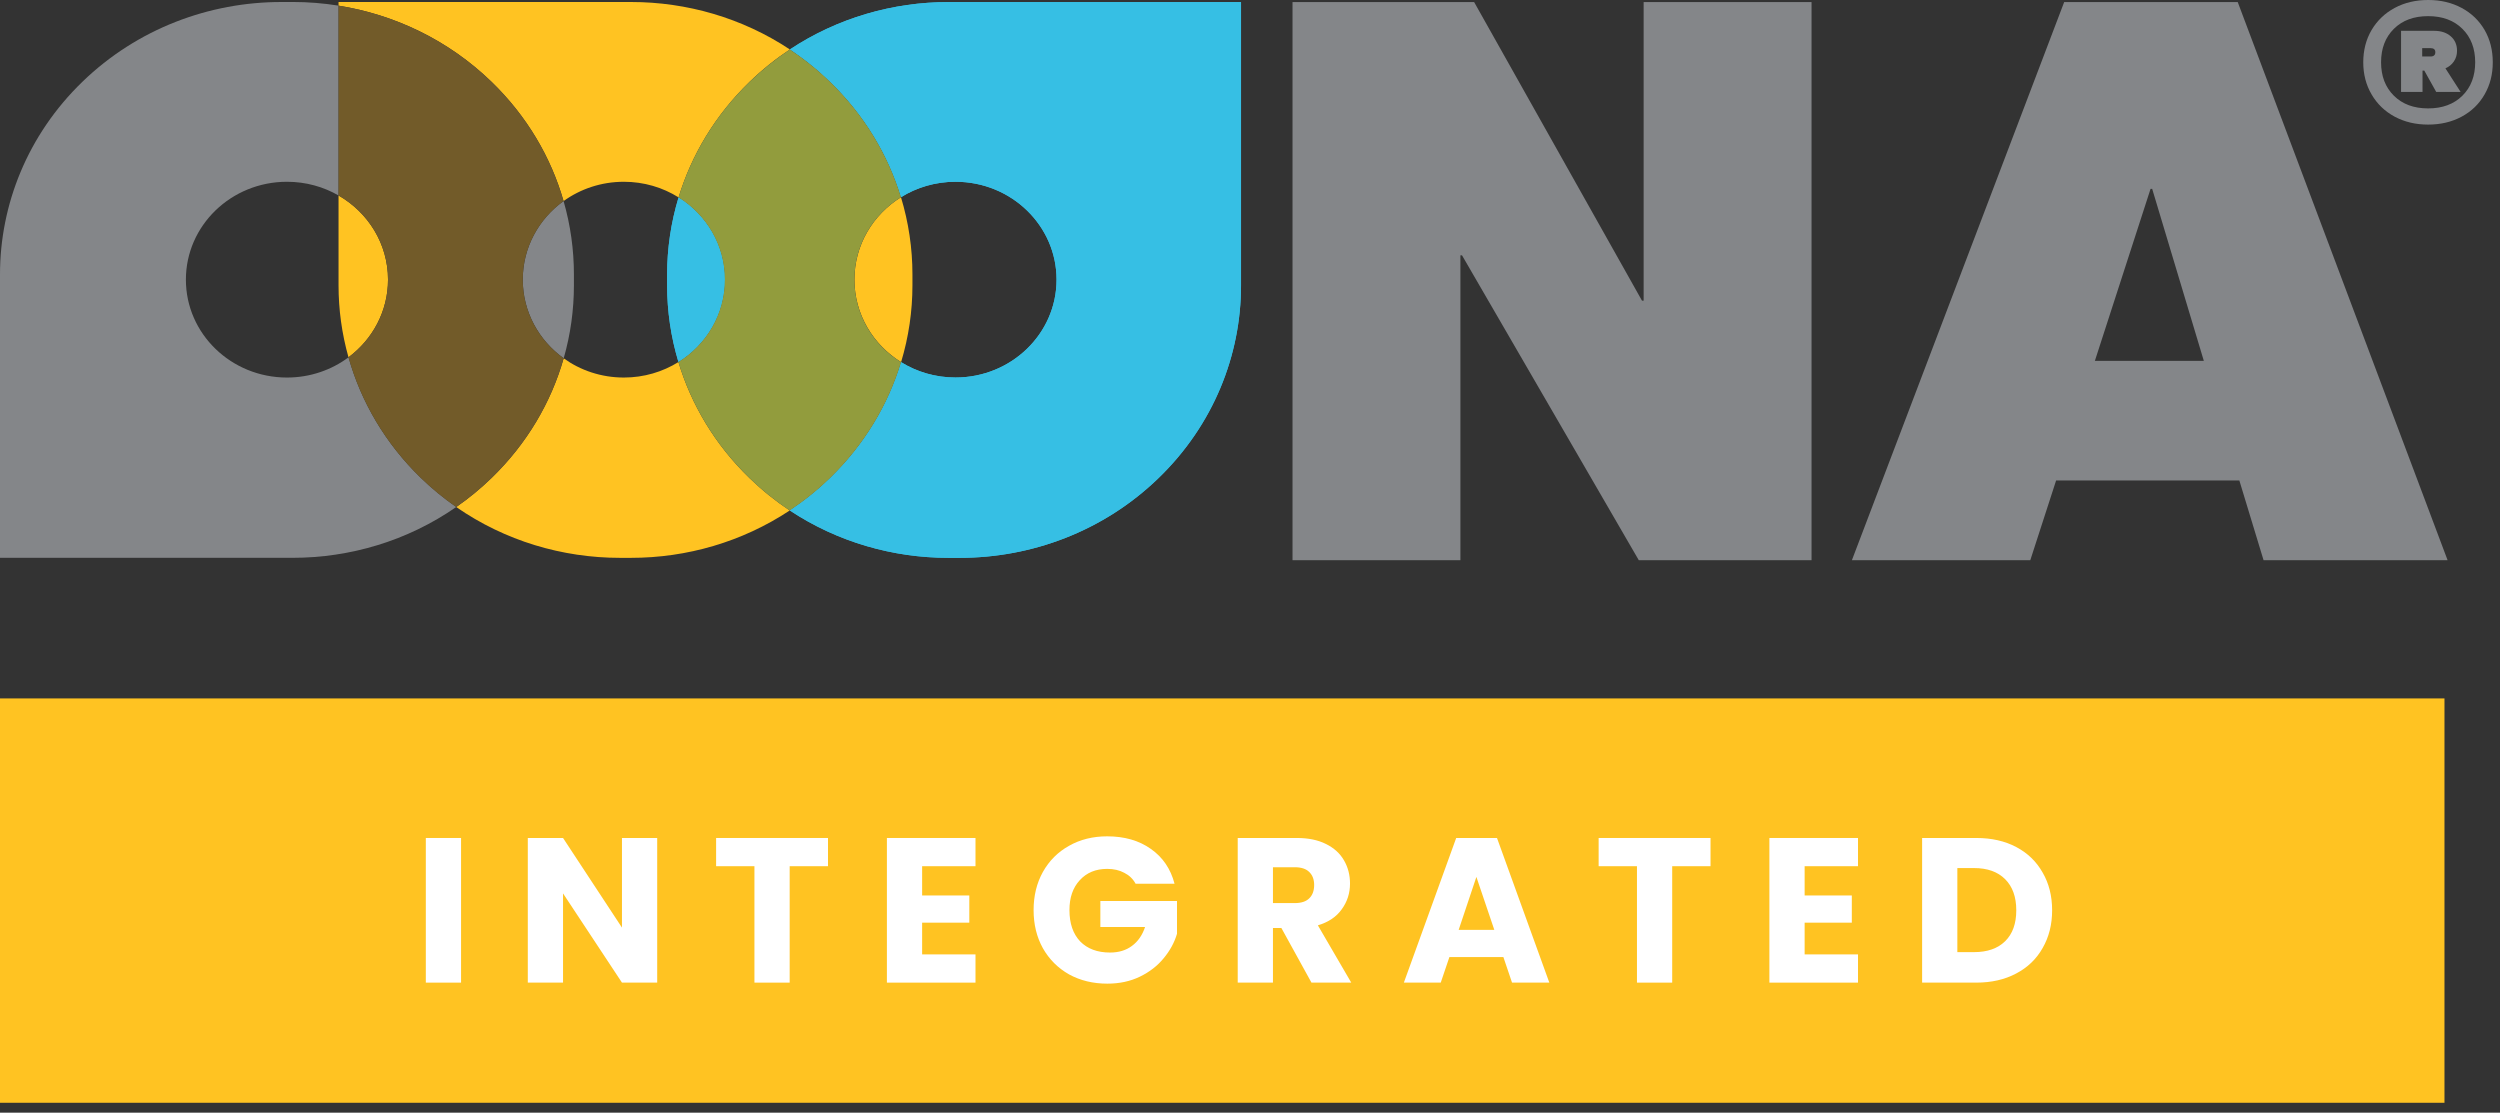
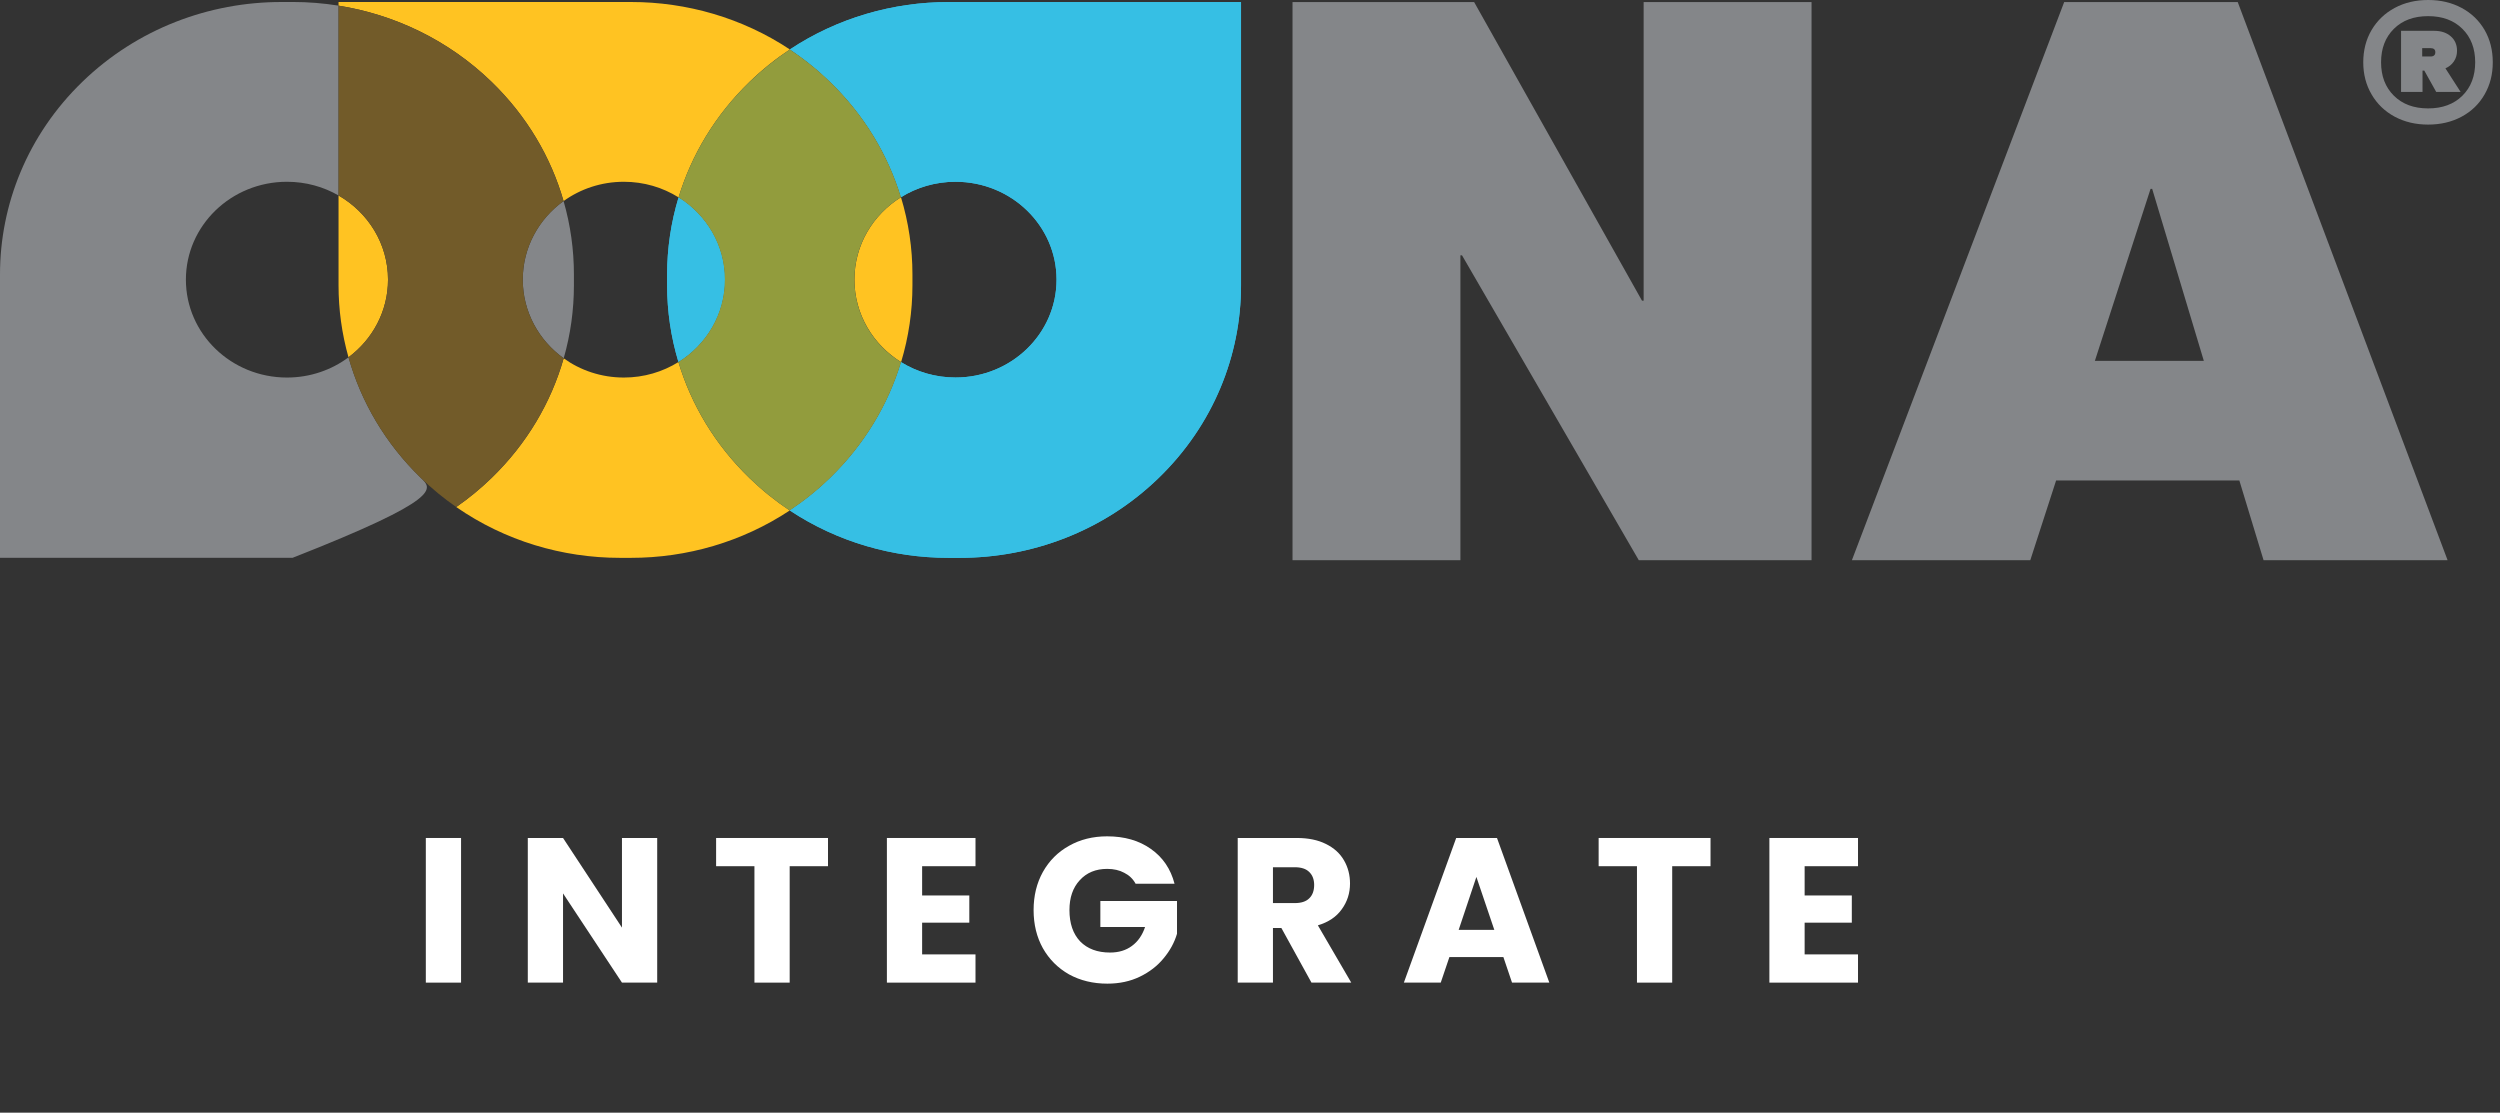
<svg xmlns="http://www.w3.org/2000/svg" width="182" height="81" viewBox="0 0 182 81" fill="none">
  <rect x="0" y="0" width="182" height="81" fill="#333333" stroke="none" />
-   <rect y="50.845" width="177.958" height="29.437" fill="#FFC322" />
-   <path d="M143.875 61.005C144.985 61.005 145.955 61.225 146.785 61.665C147.615 62.105 148.255 62.725 148.705 63.525C149.165 64.315 149.395 65.23 149.395 66.27C149.395 67.3 149.165 68.215 148.705 69.015C148.255 69.815 147.61 70.435 146.77 70.875C145.94 71.315 144.975 71.535 143.875 71.535H139.93V61.005H143.875ZM143.71 69.315C144.68 69.315 145.435 69.05 145.975 68.52C146.515 67.99 146.785 67.24 146.785 66.27C146.785 65.3 146.515 64.545 145.975 64.005C145.435 63.465 144.68 63.195 143.71 63.195H142.495V69.315H143.71Z" fill="white" />
  <path d="M131.377 63.06V65.19H134.812V67.17H131.377V69.48H135.263V71.535H128.812V61.005H135.263V63.06H131.377Z" fill="white" />
  <path d="M124.526 61.005V63.06H121.736V71.535H119.171V63.06H116.381V61.005H124.526Z" fill="white" />
  <path d="M109.446 69.675H105.516L104.886 71.535H102.201L106.011 61.005H108.981L112.791 71.535H110.076L109.446 69.675ZM108.786 67.695L107.481 63.84L106.191 67.695H108.786Z" fill="white" />
  <path d="M95.475 71.535L93.285 67.56H92.671V71.535H90.106V61.005H94.41C95.24 61.005 95.945 61.15 96.525 61.44C97.115 61.73 97.555 62.13 97.846 62.64C98.135 63.14 98.281 63.7 98.281 64.32C98.281 65.02 98.081 65.645 97.68 66.195C97.29 66.745 96.71 67.135 95.941 67.365L98.371 71.535H95.475ZM92.671 65.745H94.26C94.731 65.745 95.081 65.63 95.311 65.4C95.55 65.17 95.671 64.845 95.671 64.425C95.671 64.025 95.55 63.71 95.311 63.48C95.081 63.25 94.731 63.135 94.26 63.135H92.671V65.745Z" fill="white" />
  <path d="M82.671 64.335C82.481 63.985 82.206 63.72 81.846 63.54C81.496 63.35 81.081 63.255 80.601 63.255C79.771 63.255 79.106 63.53 78.606 64.08C78.106 64.62 77.856 65.345 77.856 66.255C77.856 67.225 78.116 67.985 78.636 68.535C79.166 69.075 79.891 69.345 80.811 69.345C81.441 69.345 81.971 69.185 82.401 68.865C82.841 68.545 83.161 68.085 83.361 67.485H80.106V65.595H85.686V67.98C85.496 68.62 85.171 69.215 84.711 69.765C84.261 70.315 83.686 70.76 82.986 71.1C82.286 71.44 81.496 71.61 80.616 71.61C79.576 71.61 78.646 71.385 77.826 70.935C77.016 70.475 76.381 69.84 75.921 69.03C75.471 68.22 75.246 67.295 75.246 66.255C75.246 65.215 75.471 64.29 75.921 63.48C76.381 62.66 77.016 62.025 77.826 61.575C78.636 61.115 79.561 60.885 80.601 60.885C81.861 60.885 82.921 61.19 83.781 61.8C84.651 62.41 85.226 63.255 85.506 64.335H82.671Z" fill="white" />
  <path d="M67.131 63.06V65.19H70.566V67.17H67.131V69.48H71.016V71.535H64.566V61.005H71.016V63.06H67.131Z" fill="white" />
  <path d="M60.278 61.005V63.06H57.488V71.535H54.923V63.06H52.133V61.005H60.278Z" fill="white" />
  <path d="M47.844 71.535H45.279L40.989 65.04V71.535H38.424V61.005H40.989L45.279 67.53V61.005H47.844V71.535Z" fill="white" />
  <path d="M33.565 61.005V71.535H31V61.005H33.565Z" fill="white" />
  <path d="M69.049 0.15C65.012 0.15 60.972 1.301 57.503 3.599C58.535 4.282 59.513 5.068 60.428 5.955C62.935 8.382 64.656 11.282 65.591 14.357C66.735 13.645 68.097 13.232 69.559 13.232C73.621 13.232 76.917 16.422 76.917 20.358C76.917 24.293 73.623 27.483 69.559 27.483C68.101 27.483 66.741 27.072 65.598 26.364C64.666 29.45 62.941 32.361 60.426 34.797C59.509 35.686 58.525 36.474 57.491 37.158C60.963 39.46 65.004 40.611 69.047 40.611H69.863C75.106 40.611 80.347 38.674 84.346 34.801C88.345 30.928 90.347 25.853 90.347 20.776V0.15H69.047H69.049ZM49.401 14.366C48.845 16.198 48.566 18.091 48.566 19.984V20.777C48.566 22.657 48.842 24.535 49.39 26.354C51.425 25.087 52.774 22.874 52.774 20.358C52.774 17.841 51.431 15.637 49.403 14.368" fill="#36BFE4" />
  <path d="M69.049 0.15C65.012 0.15 60.972 1.301 57.503 3.599C58.535 4.282 59.513 5.068 60.428 5.955C62.935 8.382 64.656 11.282 65.591 14.357C66.735 13.645 68.097 13.232 69.559 13.232C73.621 13.232 76.917 16.422 76.917 20.358C76.917 24.293 73.623 27.483 69.559 27.483C68.101 27.483 66.741 27.072 65.598 26.364C64.666 29.45 62.941 32.361 60.426 34.797C59.509 35.686 58.525 36.474 57.491 37.158C60.963 39.46 65.004 40.611 69.047 40.611H69.863C75.106 40.611 80.347 38.674 84.346 34.801C88.345 30.928 90.347 25.853 90.347 20.776V0.15H69.047H69.049ZM49.401 14.366C48.845 16.198 48.566 18.091 48.566 19.984V20.777C48.566 22.657 48.842 24.535 49.39 26.354C51.425 25.087 52.774 22.874 52.774 20.358C52.774 17.841 51.431 15.637 49.403 14.368" fill="#36BFE4" />
  <path d="M45.947 0.146H24.646V0.411C28.724 1.062 32.637 2.911 35.782 5.954C38.365 8.454 40.114 11.457 41.029 14.638C42.254 13.755 43.773 13.233 45.416 13.233C46.885 13.233 48.253 13.65 49.401 14.37C50.338 11.293 52.059 8.391 54.566 5.962C55.485 5.072 56.467 4.285 57.503 3.601C54.031 1.297 49.988 0.146 45.947 0.146ZM24.646 14.231V20.774C24.646 22.537 24.887 24.298 25.369 26.01C27.119 24.707 28.246 22.659 28.246 20.357C28.246 17.752 26.802 15.472 24.646 14.231ZM65.591 14.357C63.552 15.624 62.203 17.837 62.203 20.357C62.203 22.877 63.558 25.096 65.6 26.363C66.15 24.541 66.426 22.657 66.426 20.774V19.98C66.426 18.085 66.147 16.19 65.591 14.358M41.036 26.086C40.123 29.278 38.373 32.29 35.782 34.801C34.974 35.584 34.114 36.289 33.214 36.912C36.764 39.377 40.947 40.611 45.129 40.611H45.947C49.984 40.611 54.023 39.46 57.493 37.162C56.463 36.479 55.483 35.693 54.566 34.806C52.048 32.368 50.322 29.452 49.39 26.358C48.243 27.07 46.879 27.485 45.416 27.485C43.776 27.485 42.259 26.965 41.036 26.086Z" fill="#FFC322" />
  <path d="M57.501 3.601C56.468 4.286 55.484 5.074 54.565 5.962C52.058 8.39 50.336 11.291 49.4 14.37C51.427 15.639 52.77 17.847 52.77 20.359C52.77 22.872 51.422 25.089 49.387 26.356C50.319 29.45 52.044 32.366 54.563 34.805C55.478 35.691 56.458 36.478 57.49 37.16C58.524 36.476 59.508 35.688 60.425 34.799C62.939 32.362 64.663 29.452 65.597 26.366C63.554 25.1 62.2 22.883 62.2 20.359C62.2 17.835 63.551 15.626 65.587 14.359C64.653 11.282 62.932 8.382 60.425 5.956C59.51 5.07 58.529 4.284 57.499 3.601" fill="#929C3D" />
-   <path d="M21.298 0.146H20.481C15.24 0.146 9.997 2.083 5.998 5.954C1.999 9.827 0 14.904 0 19.98V40.609H21.298C25.481 40.609 29.662 39.377 33.214 36.91C32.314 36.285 31.454 35.582 30.645 34.799C28.035 32.27 26.278 29.23 25.372 26.012C24.132 26.935 22.579 27.485 20.892 27.485C16.827 27.485 13.533 24.295 13.533 20.359C13.533 16.424 16.827 13.233 20.892 13.233C22.265 13.233 23.549 13.598 24.648 14.231V0.411C23.54 0.233 22.42 0.144 21.298 0.144M41.028 14.636C39.226 15.935 38.059 18.013 38.059 20.355C38.059 22.698 39.23 24.783 41.038 26.082C41.535 24.347 41.781 22.559 41.781 20.772V19.978C41.781 18.179 41.531 16.383 41.028 14.636Z" fill="#848689" />
+   <path d="M21.298 0.146H20.481C15.24 0.146 9.997 2.083 5.998 5.954C1.999 9.827 0 14.904 0 19.98V40.609H21.298C32.314 36.285 31.454 35.582 30.645 34.799C28.035 32.27 26.278 29.23 25.372 26.012C24.132 26.935 22.579 27.485 20.892 27.485C16.827 27.485 13.533 24.295 13.533 20.359C13.533 16.424 16.827 13.233 20.892 13.233C22.265 13.233 23.549 13.598 24.648 14.231V0.411C23.54 0.233 22.42 0.144 21.298 0.144M41.028 14.636C39.226 15.935 38.059 18.013 38.059 20.355C38.059 22.698 39.23 24.783 41.038 26.082C41.535 24.347 41.781 22.559 41.781 20.772V19.978C41.781 18.179 41.531 16.383 41.028 14.636Z" fill="#848689" />
  <path d="M24.648 0.411V14.231C26.804 15.472 28.248 17.752 28.248 20.359C28.248 22.661 27.121 24.709 25.371 26.012C26.276 29.23 28.036 32.27 30.644 34.799C31.452 35.582 32.312 36.287 33.212 36.91C34.112 36.287 34.972 35.582 35.78 34.799C38.371 32.29 40.123 29.278 41.034 26.086C39.227 24.789 38.056 22.705 38.056 20.359C38.056 18.013 39.223 15.939 41.025 14.638C40.11 11.459 38.361 8.454 35.778 5.954C32.633 2.911 28.722 1.062 24.643 0.411" fill="#725B29" />
  <path d="M94.096 0.15H107.316L119.538 21.89H119.657V0.15H131.88V40.782H119.303L106.435 18.589H106.318V40.782H94.096V0.15Z" fill="#848689" />
  <path d="M160.439 26.271L156.679 13.751H156.56L152.506 26.271H160.439ZM150.274 0.151H162.907L178.185 40.783H164.788L163.024 34.978H149.685L147.805 40.783H134.818L150.272 0.151H150.274Z" fill="#848689" />
  <path d="M179.208 0.577C179.923 0.962 180.479 1.497 180.878 2.183C181.275 2.87 181.474 3.653 181.474 4.535C181.474 5.418 181.275 6.184 180.878 6.876C180.481 7.568 179.925 8.108 179.208 8.493C178.493 8.878 177.68 9.07 176.77 9.07C175.861 9.07 175.047 8.878 174.332 8.493C173.617 8.108 173.056 7.57 172.653 6.876C172.247 6.184 172.045 5.403 172.045 4.535C172.045 3.667 172.247 2.87 172.653 2.183C173.058 1.499 173.617 0.962 174.332 0.577C175.047 0.192 175.861 0 176.77 0C177.68 0 178.493 0.192 179.208 0.577ZM179.262 6.968C179.883 6.352 180.194 5.542 180.194 4.533C180.194 3.525 179.883 2.714 179.262 2.098C178.641 1.482 177.809 1.175 176.768 1.175C175.727 1.175 174.896 1.482 174.275 2.098C173.654 2.714 173.342 3.525 173.342 4.533C173.342 5.542 173.652 6.352 174.275 6.968C174.896 7.584 175.727 7.892 176.768 7.892C177.809 7.892 178.639 7.584 179.262 6.968ZM178.644 4.47C178.493 4.694 178.287 4.863 178.027 4.974L179.134 6.694H177.357L176.489 5.14H176.359V6.694H174.798V2.244H177.204C177.71 2.244 178.113 2.378 178.417 2.644C178.721 2.911 178.872 3.26 178.872 3.693C178.872 3.987 178.795 4.247 178.644 4.47ZM176.336 4.113H176.944C177.175 4.113 177.292 4.008 177.292 3.799C177.292 3.603 177.175 3.505 176.944 3.505H176.336V4.113Z" fill="#848689" />
</svg>